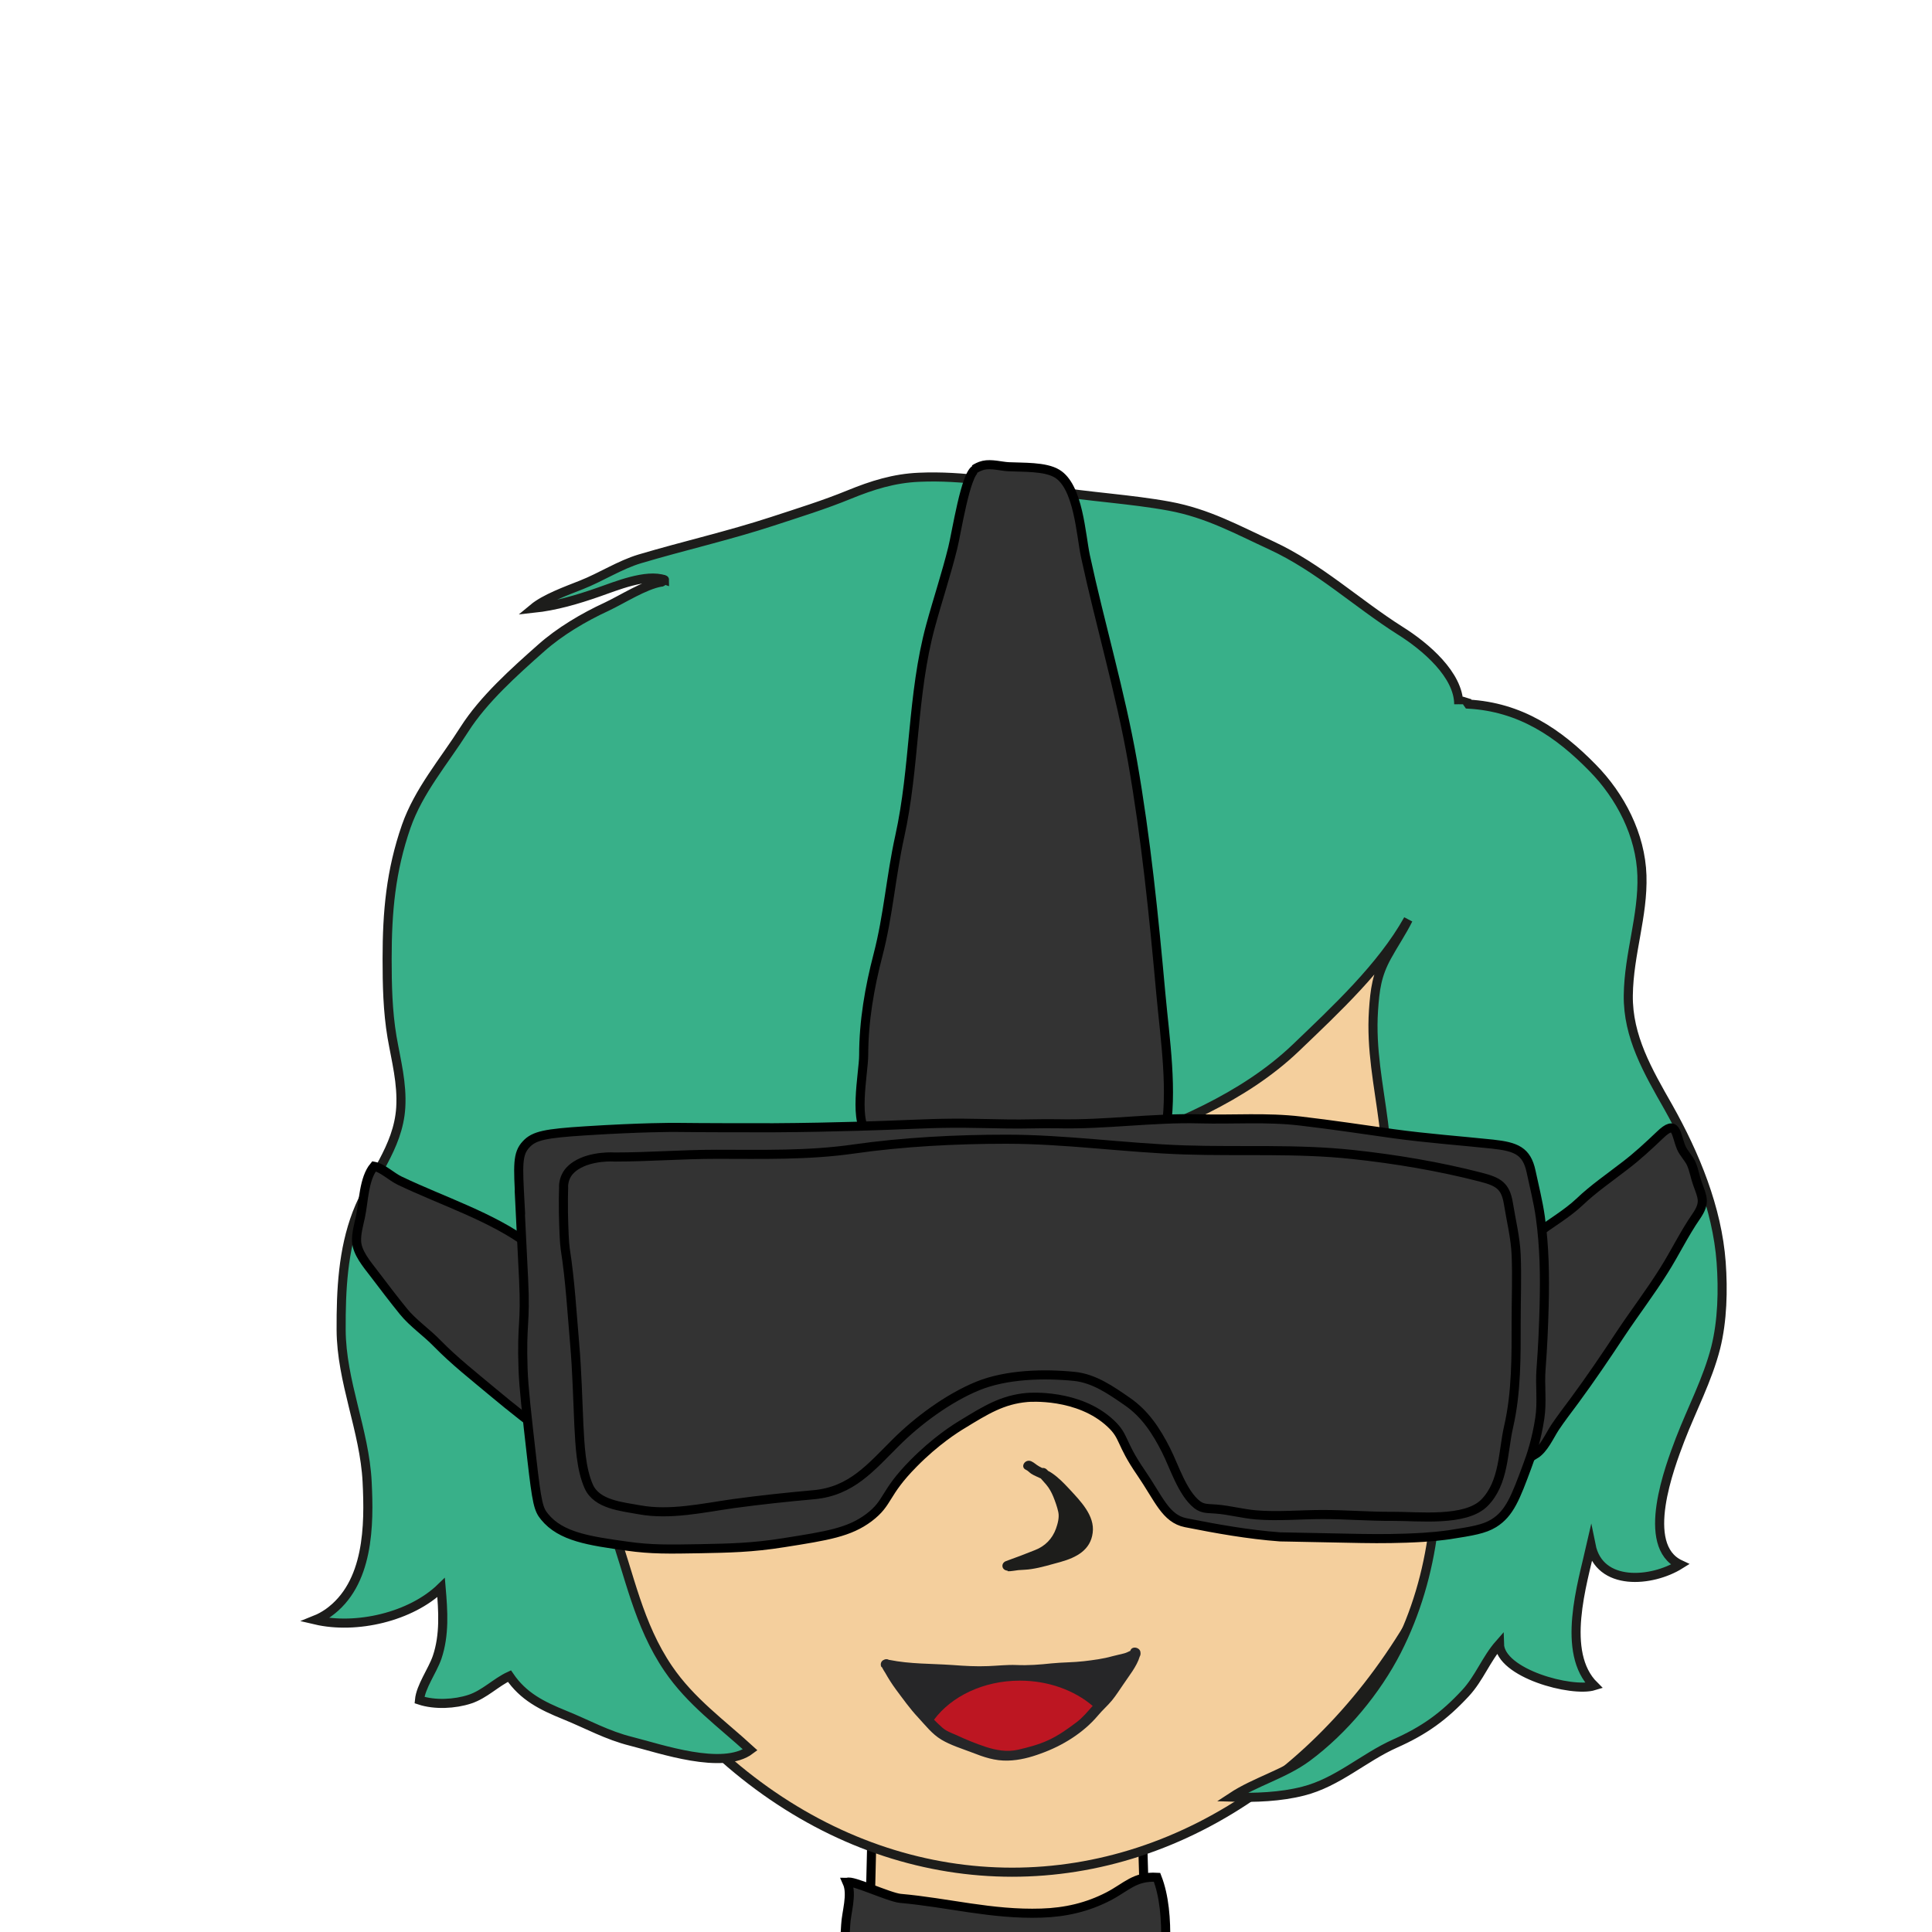
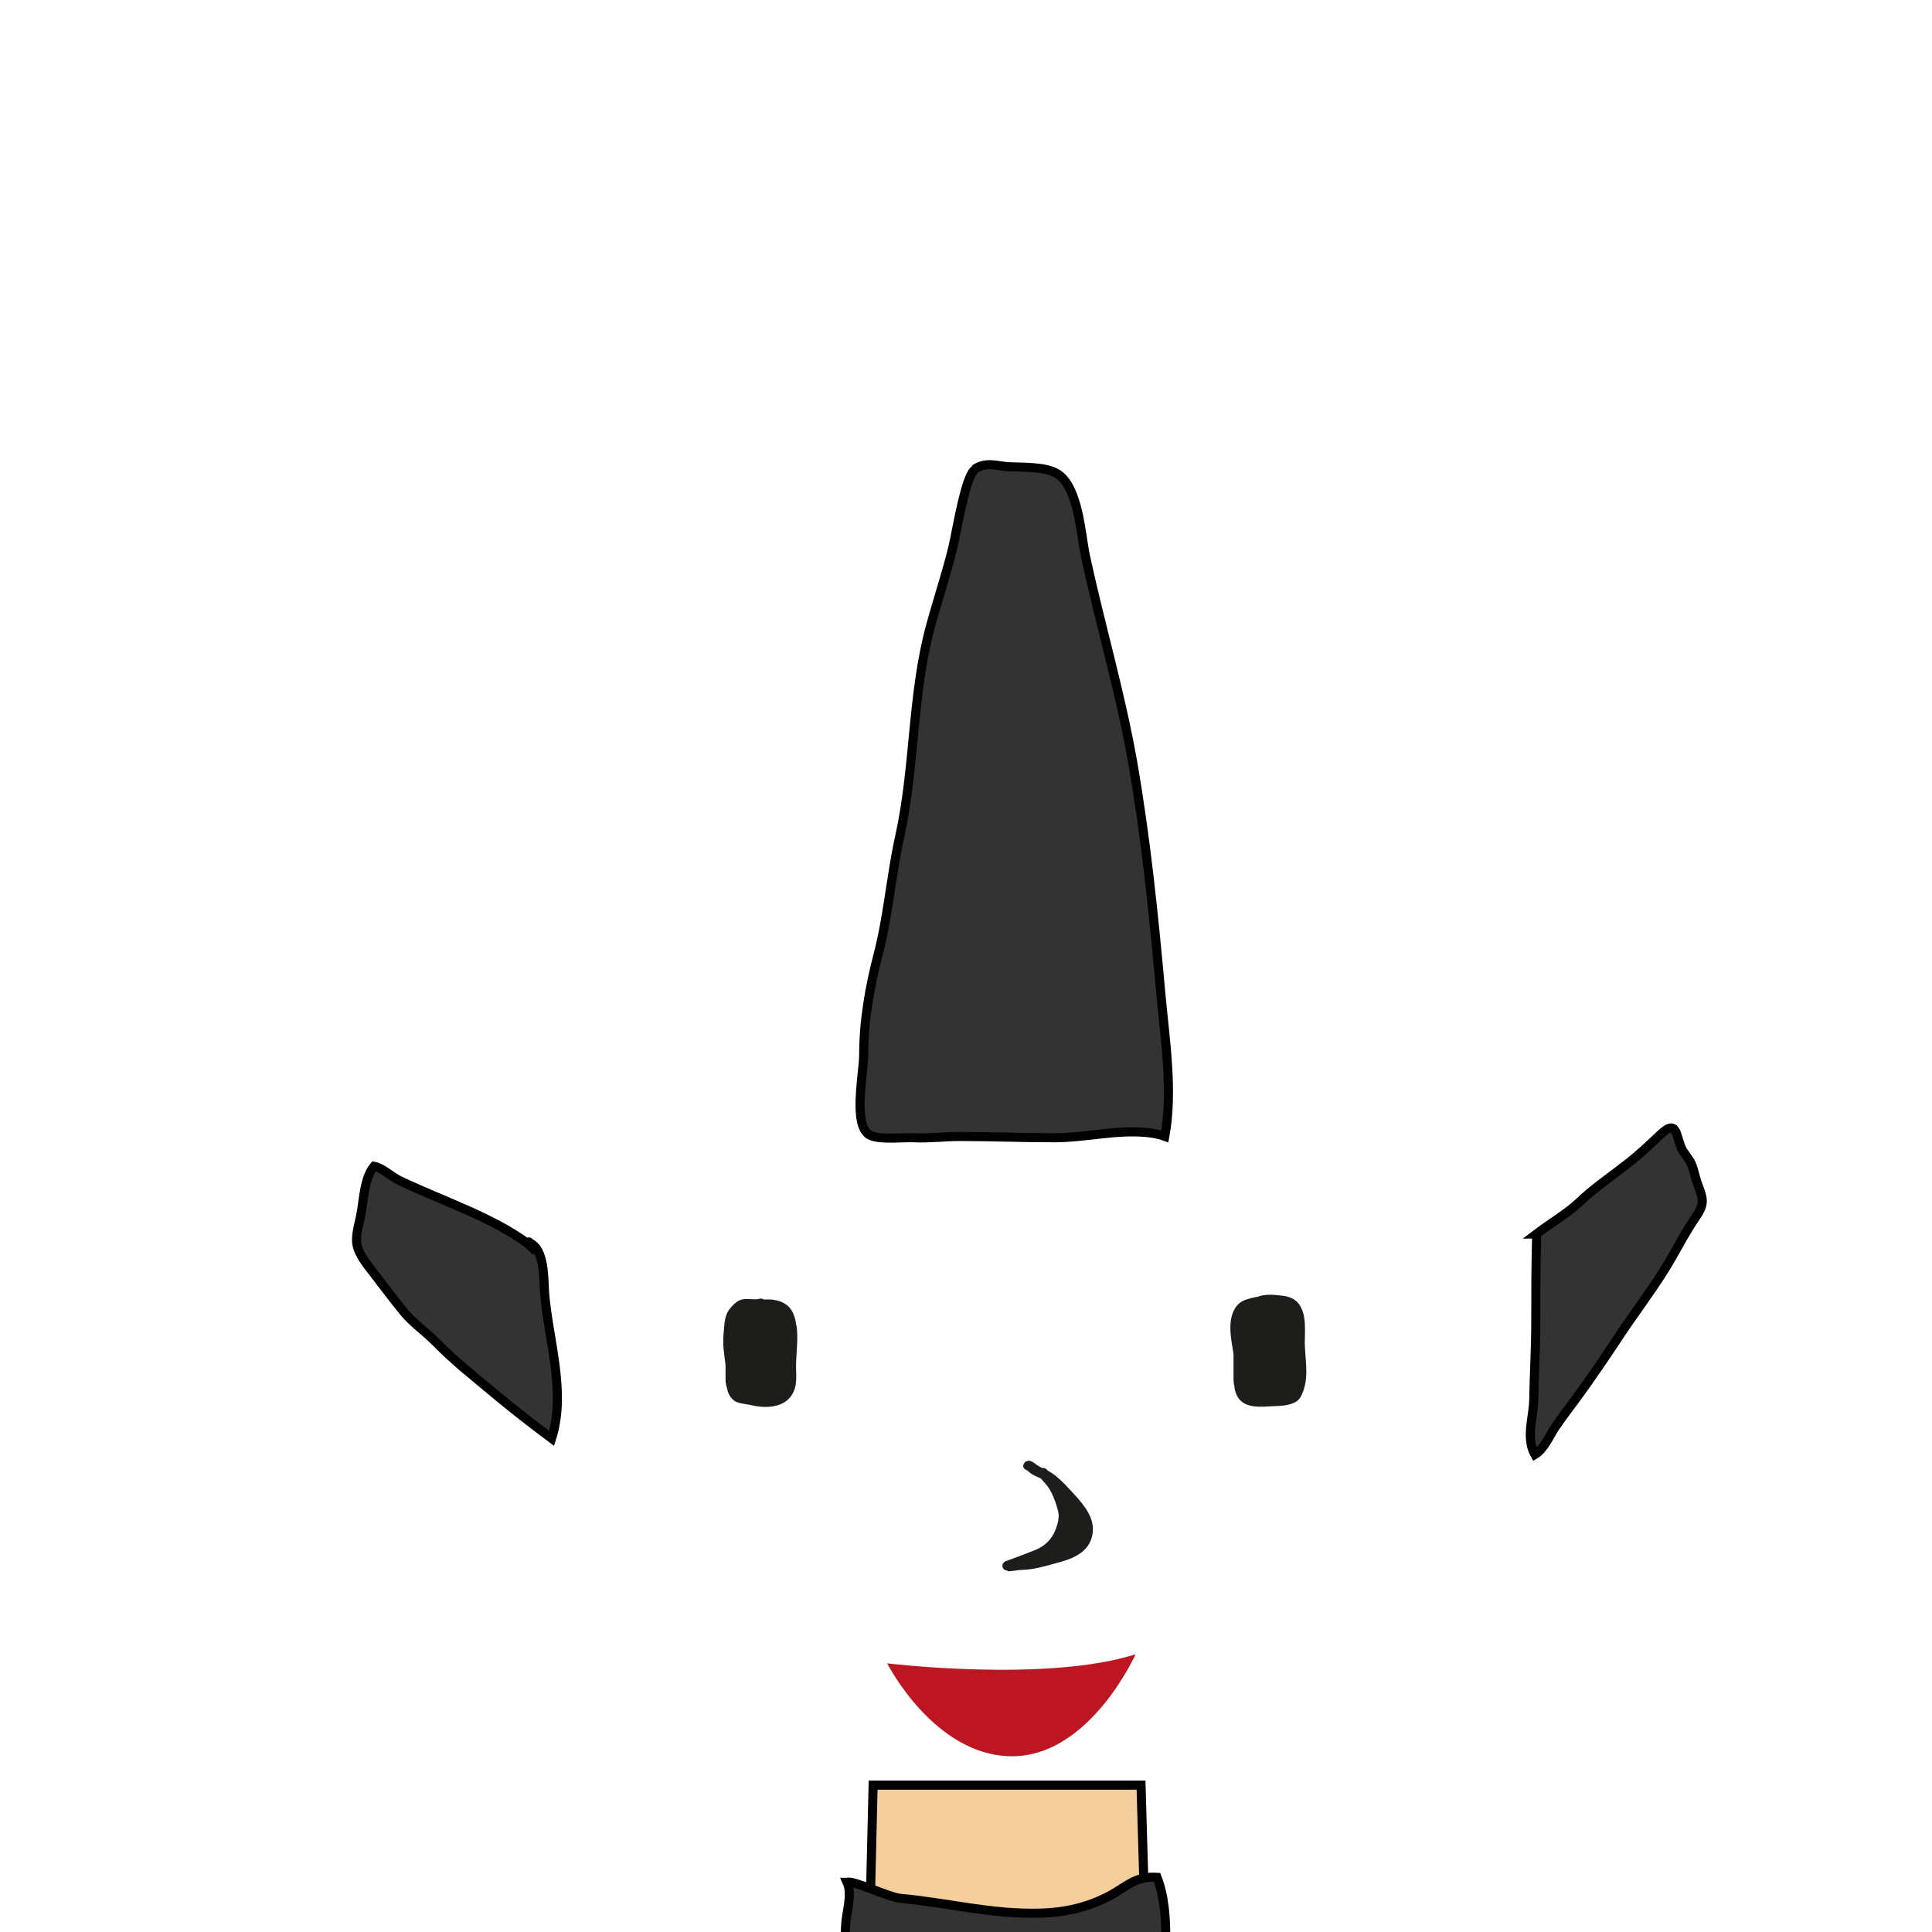
<svg xmlns="http://www.w3.org/2000/svg" id="uuid-81682b8e-8d26-4e0d-a1c4-a418bdd57a7b" data-name="! AUFTEILUNG" viewBox="0 0 106.3 106.3">
  <defs>
    <style>
      .uuid-297edce1-63c5-4d2f-a1b5-1a30db308591 {
        fill: #333;
      }

      .uuid-297edce1-63c5-4d2f-a1b5-1a30db308591, .uuid-ef49964a-60ea-4b03-9d53-8c8909ffd2c0, .uuid-202aedfc-4779-461f-9588-865fe9d40b43, .uuid-da291557-b923-40e2-9dbe-25395df197a5, .uuid-6cbc74eb-5029-40c1-9c22-c8f4f7302e18 {
        stroke-miterlimit: 10;
        stroke-width: .5px;
      }

      .uuid-297edce1-63c5-4d2f-a1b5-1a30db308591, .uuid-da291557-b923-40e2-9dbe-25395df197a5, .uuid-6cbc74eb-5029-40c1-9c22-c8f4f7302e18 {
        stroke: #000;
      }

      .uuid-ef49964a-60ea-4b03-9d53-8c8909ffd2c0, .uuid-202aedfc-4779-461f-9588-865fe9d40b43 {
        stroke: #1d1d1b;
      }

      .uuid-ef49964a-60ea-4b03-9d53-8c8909ffd2c0, .uuid-0d8f7ab6-a098-47e1-b94c-fe9eee354e6f, .uuid-da291557-b923-40e2-9dbe-25395df197a5 {
        fill: #f4cf9d;
      }

      .uuid-202aedfc-4779-461f-9588-865fe9d40b43 {
        fill: #38b089;
      }

      .uuid-6b6fcb38-d35b-4fa7-a5bb-78696e020562 {
        fill: #eabf8a;
      }

      .uuid-e964a18f-c71a-44db-93bb-265b869792d4 {
        fill: #bd1622;
      }

      .uuid-63aa2ef0-3b77-4c47-a45b-9397ff8cc99d {
        fill: #1d1d1b;
      }

      .uuid-6cbc74eb-5029-40c1-9c22-c8f4f7302e18 {
        fill: none;
      }

      .uuid-9bd7fcba-2a66-4334-beb8-7586db484f6d {
        fill: #262628;
      }
    </style>
  </defs>
  <path id="uuid-2fd46772-999a-465a-848b-eb3f45c8ff72" data-name="Hals &amp;amp; Decolleté" class="uuid-da291557-b923-40e2-9dbe-25395df197a5" d="m47.75,110.24l.29-12.02h14.74l.35,12.02,8.03.98s1.33,24.06-15.57,24.06-15.82-23.86-15.82-23.86l7.97-1.19Z" />
-   <ellipse id="uuid-27a9dc29-3d3e-4d2c-8b00-921ccb6d0b0b" data-name="Fläche: Gesicht" class="uuid-0d8f7ab6-a098-47e1-b94c-fe9eee354e6f" cx="55.69" cy="69.6" rx="27.15" ry="33.41" />
-   <ellipse id="uuid-95da2927-1d01-41be-8519-79a77ccd4216" data-name="Fläche: Gesicht" class="uuid-ef49964a-60ea-4b03-9d53-8c8909ffd2c0" cx="55.69" cy="69.6" rx="27.15" ry="33.41" />
  <path id="uuid-7a058e3d-5e21-4d50-9acc-80163bfce270" data-name="Zunge" class="uuid-e964a18f-c71a-44db-93bb-265b869792d4" d="m48.82,91.52s8.77,1.06,13.66-.5c0,0-2.51,5.61-6.79,5.61s-6.87-5.1-6.87-5.1Z" />
  <path id="uuid-13ebbcdd-675f-4a7b-b4b3-2896e2e17e43" data-name="Nase" class="uuid-6b6fcb38-d35b-4fa7-a5bb-78696e020562" d="m56.5,80.55s1.96,1.5,1.96,3.26-3.23,2.35-3.23,2.35c0,0,4.56.36,4.56-1.76s-3.02-3.78-3.3-3.85Z" />
  <path class="uuid-63aa2ef0-3b77-4c47-a45b-9397ff8cc99d" d="m67.87,75.92c0,.11.01.21.04.31.02.23.07.44.2.65.4.64,1.29.52,1.95.49.4-.02.75-.02,1.12-.18.34-.14.44-.41.55-.73.28-.84.07-1.71.06-2.58,0-.67.11-1.55-.33-2.14-.21-.29-.56-.41-.91-.45-.41-.05-.96-.11-1.35.06,0,0-.02,0-.03.01-.03,0-.06,0-.1.01-.27.06-.6.13-.82.29-.28.2-.43.53-.5.84-.14.63.02,1.35.12,2.01v1.39Z" />
-   <path class="uuid-9bd7fcba-2a66-4334-beb8-7586db484f6d" d="m48.51,91.71s.02.03.03.05c.05.1.11.19.16.27.18.32.37.62.59.92.39.52.77,1.06,1.22,1.54.4.43.77.92,1.29,1.23.5.3,1.12.49,1.67.7.66.26,1.27.47,1.99.45.64-.02,1.21-.17,1.81-.39,1.2-.43,2.34-1.14,3.14-2.09.24-.29.53-.54.77-.83.22-.27.41-.57.61-.86.31-.47.76-1.01.92-1.56.04-.06.05-.14.04-.21,0-.29-.48-.4-.56-.1-.11.05-.22.11-.34.14-.22.06-.44.1-.66.16-.49.14-1.04.21-1.55.27-.59.07-1.19.06-1.78.12-.65.07-1.28.12-1.94.09-.51-.02-1.02.04-1.54.06-.66.03-1.32-.01-1.98-.06-1.17-.08-2.32-.05-3.46-.28,0,0-.01,0-.02,0-.11-.06-.21-.05-.3,0-.14.06-.2.23-.13.38,0,0,0,.01,0,.02Zm7.6.76c1.59,0,3.01.54,4.01,1.39-.28.31-.54.64-.89.9-.49.37-.99.73-1.56.99-.52.24-1.09.39-1.65.52-.61.14-1.22.03-1.8-.16-.54-.18-1.08-.4-1.59-.64-.29-.13-.56-.21-.8-.43-.15-.13-.3-.28-.44-.42.95-1.28,2.71-2.15,4.72-2.15Z" />
  <path class="uuid-63aa2ef0-3b77-4c47-a45b-9397ff8cc99d" d="m55.44,86.45c.19.01.4-.04.59-.06.24-.02.48-.02.72-.06.54-.08,1.07-.25,1.6-.39.89-.25,1.65-.66,1.77-1.6.13-.95-.68-1.76-1.3-2.43-.29-.31-.58-.61-.93-.85-.07-.05-.14-.09-.22-.13-.03-.03-.05-.05-.08-.08-.07-.07-.16-.09-.25-.08-.06-.03-.12-.06-.17-.09-.15-.08-.27-.21-.43-.28-.34-.15-.63.32-.29.47.11.05.18.14.28.21.15.1.34.17.5.25.01,0,.03.01.04.02.09.11.2.22.29.33.17.2.29.42.39.66.11.27.22.58.28.86.06.29-.03.63-.13.91-.2.55-.59.96-1.16,1.18-.53.21-1.04.41-1.58.6-.31.11-.26.51.08.53Z" />
  <path class="uuid-63aa2ef0-3b77-4c47-a45b-9397ff8cc99d" d="m43.82,72.97c-.08-.62-.26-1.15-.94-1.38-.22-.07-.5-.11-.77-.09h-.08c-.06-.04-.14-.07-.24-.04-.31.08-.61-.03-.92.03-.28.05-.47.24-.65.44-.4.46-.35.92-.41,1.48-.06.56.04,1.13.11,1.69v.82c0,.16.03.31.08.45.04.24.13.46.34.65.19.17.42.19.66.23.07.02.15.03.23.04.29.06.54.12.86.12.59,0,1.14-.15,1.47-.65.36-.55.22-1.15.24-1.76.02-.68.12-1.36.03-2.04Z" />
-   <path class="uuid-202aedfc-4779-461f-9588-865fe9d40b43" d="m80.26,38.75c0-1.62-1.83-3.18-3.22-4.05-2.4-1.52-4.46-3.47-7.09-4.69-1.89-.87-3.5-1.77-5.61-2.16s-4.42-.51-6.61-.87c-2.39-.39-4.72-.83-7.18-.72-1.37.06-2.57.44-3.82.95-1.39.57-2.79,1-4.22,1.47-2.41.79-4.89,1.35-7.31,2.07-1.1.33-2.14,1.01-3.21,1.43-.83.33-2,.75-2.65,1.29,1.23-.13,2.42-.48,3.59-.89.95-.33,2.63-1.03,3.63-.68,0-.08-.12.17-.2.13-.91.16-2.11.94-2.98,1.35-1.26.58-2.59,1.37-3.6,2.27-1.48,1.31-3.18,2.83-4.23,4.48-1.13,1.78-2.51,3.37-3.2,5.34-.85,2.45-1.05,4.7-1.05,7.28,0,1.45.03,2.88.27,4.31.23,1.32.56,2.53.48,3.88-.14,2.24-1.64,3.8-2.41,5.82s-.88,4.21-.87,6.4c.01,2.85,1.29,5.55,1.43,8.37.12,2.37.11,5.62-2.15,7.22-.22.15-.45.28-.7.38,2.26.53,5.26-.17,6.92-1.78.11,1.29.2,2.6-.22,3.84-.26.75-.9,1.6-.97,2.35.84.28,1.95.22,2.77-.05s1.44-.93,2.18-1.27c.76,1.12,1.78,1.63,3.04,2.14s2.33,1.12,3.66,1.45c1.6.4,5.04,1.61,6.55.47-1.58-1.45-3.28-2.66-4.51-4.47-1.66-2.44-2.12-5.13-3.09-7.82-.53-1.47-1.2-2.86-1.45-4.41-.22-1.34-.19-2.73-.29-4.08-.16-2.12-.19-4.11.62-6.12,1.69-4.19,8.47-2.74,12.14-2.89,2.57-.1,4.95-.85,7.43-1.28,2.8-.49,5.86-.91,8.53-1.86,3.84-1.36,7.74-2.93,10.64-5.7,2.19-2.1,4.72-4.45,6.18-7.06-.34.69-.8,1.36-1.17,2.04-.56,1.02-.66,1.8-.74,2.97-.14,2.13.28,4.06.55,6.16s.38,4.25.8,6.39c.6,3.04,1.52,6.14,1.9,9.2.57,4.56.17,9.28-1.97,13.48-1.11,2.17-2.91,4.36-4.94,5.86-1.26.93-2.85,1.34-4.14,2.19,1.29.04,2.68-.01,3.93-.33,1.9-.48,3.33-1.85,5.06-2.62,1.62-.72,2.69-1.5,3.87-2.77.77-.83,1.13-1.87,1.87-2.71.04,1.62,3.98,2.68,5.21,2.3-1.84-1.82-.65-5.61-.17-7.73.46,2.29,3.35,2.03,4.9,1.06-2.22-1.04-.57-5.37,0-6.87.65-1.69,1.51-3.3,1.96-5.06.37-1.48.41-3.17.3-4.69-.22-2.98-1.43-5.92-2.91-8.55-1.12-1.97-2.23-3.87-2.2-6.15s.82-4.36.75-6.59-1.19-4.38-2.72-5.93c-1.88-1.92-3.97-3.34-6.84-3.5-.08-.1-.1-.21-.06-.34" />
  <path class="uuid-297edce1-63c5-4d2f-a1b5-1a30db308591" d="m46.61,103.57c.3.67-.05,1.65-.08,2.35-.04.86-.13,1.66-.15,2.5-.02.64-.31,1.99-.02,2.52.32.6,1.34.9,1.92,1.17,1.61.77,3.02,1.76,4.86,2.03,1.99.29,4.24.09,6.12-.51.97-.31,2.11-.82,2.96-1.32.74-.43,1.01-1.24,1.68-1.7.14-2.24.57-5.25-.24-7.32-1.23-.07-1.67.53-2.67,1.05-1.16.6-2.37.88-3.69.92-2.73.09-5.15-.58-7.76-.81-.63-.06-2.69-1.04-2.92-.88Z" />
  <path class="uuid-297edce1-63c5-4d2f-a1b5-1a30db308591" d="m53.69,25.82c-.56.18-1.07,3.55-1.27,4.33-.35,1.42-.84,2.89-1.22,4.29-1.03,3.79-.85,7.77-1.7,11.6-.48,2.18-.63,4.35-1.19,6.5-.47,1.8-.79,3.66-.79,5.52,0,.96-.63,3.9.35,4.4.53.27,1.79.11,2.42.14.85.04,1.67-.07,2.52-.07,1.72,0,3.44.07,5.18.07s3.39-.45,5.09-.29c.34.03.71.1,1.01.21.46-2.49.01-5.32-.22-7.85-.39-4.3-.81-8.5-1.56-12.79-.67-3.8-1.78-7.53-2.59-11.29-.25-1.18-.38-3.82-1.56-4.53-.65-.4-1.89-.34-2.67-.38-.4-.02-.94-.18-1.38-.08-.22.05-.39.15-.5.22" />
  <path class="uuid-297edce1-63c5-4d2f-a1b5-1a30db308591" d="m84.54,67.89c.79-.6,1.67-1.1,2.37-1.76.75-.72,1.67-1.35,2.52-2.01.68-.52,1.29-1.09,1.9-1.67.93-.9.86-.06,1.17.69.13.31.42.58.56.9s.21.73.33,1.07c.28.78.46,1.05-.06,1.81-.66.95-1.17,2.02-1.79,3-.74,1.18-1.58,2.28-2.36,3.45-.83,1.26-1.65,2.47-2.54,3.68-.37.5-.75.99-1.09,1.5-.3.46-.61,1.19-1.1,1.48-.52-.93-.07-2.07-.06-3.06.02-1.4.11-2.79.11-4.19,0-1.57,0-3.14.05-4.89Z" />
  <path class="uuid-297edce1-63c5-4d2f-a1b5-1a30db308591" d="m29.1,68.47c-2.03-1.52-4.75-2.38-7.11-3.51-.46-.22-.94-.7-1.41-.79-.57.68-.57,1.98-.75,2.79-.09.42-.23.9-.21,1.34.03.63.56,1.25.95,1.76.54.71,1.07,1.41,1.63,2.1.53.65,1.26,1.14,1.85,1.75.97.99,2.02,1.81,3.07,2.69s2.13,1.72,3.23,2.54c.81-2.53-.16-5.37-.38-7.93-.07-.76.04-2.48-.86-2.84-.02-.05,0-.09,0,.11Z" />
-   <path class="uuid-297edce1-63c5-4d2f-a1b5-1a30db308591" d="m28.6,66.15s.09,1.79.21,4.26c.12,2.51-.12,2.3-.03,4.94.04,1.06.19,2.35.48,4.91.28,2.46.37,2.79.7,3.19.9,1.11,2.47,1.33,4.54,1.62,1.34.19,2.32.17,4.05.14,1.51-.03,2.84-.05,4.57-.33,2.41-.38,3.61-.57,4.69-1.38,1.11-.84.8-1.31,2.45-2.98,1.21-1.23,2.32-1.93,2.67-2.14,1.31-.8,2.22-1.37,3.58-1.49.11-.01,2.83-.23,4.6,1.43.79.74.51,1.03,1.67,2.71.98,1.43,1.35,2.53,2.46,2.75,1.71.34,3.44.65,5.19.78.12,0-.02,0,3.55.07,1.34.03,2.2.04,3.4,0,1.42-.05,2.07-.15,2.37-.19,1.27-.2,1.9-.3,2.44-.63.87-.54,1.2-1.41,1.84-3.14.22-.58.51-1.45.69-2.63.14-.89,0-1.83.07-2.72.09-1.16.14-2.31.17-3.48.04-1.7.02-3.2-.21-4.88-.12-.84-.34-1.71-.51-2.51-.24-1.12-.82-1.36-2.12-1.5-1.81-.19-3.61-.32-5.43-.57-1.71-.24-3.42-.5-5.14-.7-1.87-.22-3.68-.07-5.55-.12-2.59-.07-5.16.33-7.78.27-.95-.02-1.88.03-2.83.01-.83-.02-1.34-.02-1.73-.03-1.77-.04-3.07.04-4.47.09,0,0-3.1.13-6.64.15-1.68,0-3.71,0-5.42-.02,0,0-1.82-.01-4.93.19-2.18.14-2.81.26-3.25.74-.49.52-.45,1.14-.34,3.2Z" />
-   <path class="uuid-6cbc74eb-5029-40c1-9c22-c8f4f7302e18" d="m31.01,65.35c-.01.32-.02.79-.01,1.36.02.96.05,1.68.1,2.01.27,1.72.37,3.5.52,5.24.13,1.49.16,2.98.23,4.46.06,1.09.11,2.4.55,3.38.45.98,1.8,1.09,2.78,1.27,1.69.31,3.48-.1,5.17-.34,1.47-.2,2.97-.36,4.43-.49,2.07-.19,3.13-1.5,4.5-2.86,1.19-1.19,2.86-2.44,4.51-3.12,1.57-.64,3.62-.7,5.32-.53,1.1.11,2.04.78,2.91,1.38.99.68,1.61,1.64,2.14,2.69.44.86.89,2.35,1.71,2.99.33.25.61.2,1.05.24.74.06,1.46.26,2.19.32,1.21.1,2.45-.02,3.67-.02,1.29,0,2.56.11,3.85.1,1.4-.01,4.01.31,5.05-.75,1.08-1.1,1.01-2.8,1.32-4.16.44-1.9.42-3.89.42-5.83,0-1.21.05-2.44,0-3.65-.04-.95-.28-1.9-.43-2.84-.16-.95-.54-1.18-1.51-1.43-2.28-.59-4.72-1-7.07-1.25-3.07-.33-6.15-.15-9.23-.25-3.29-.11-6.53-.59-9.82-.59-2.74,0-5.68.15-8.39.54-2.51.36-5.02.29-7.55.29-1.87,0-3.72.15-5.58.15,0,0-1.29-.1-2.17.48-.09.06-.3.2-.46.45-.2.32-.21.64-.2.8Z" />
+   <path class="uuid-6cbc74eb-5029-40c1-9c22-c8f4f7302e18" d="m31.01,65.35Z" />
</svg>